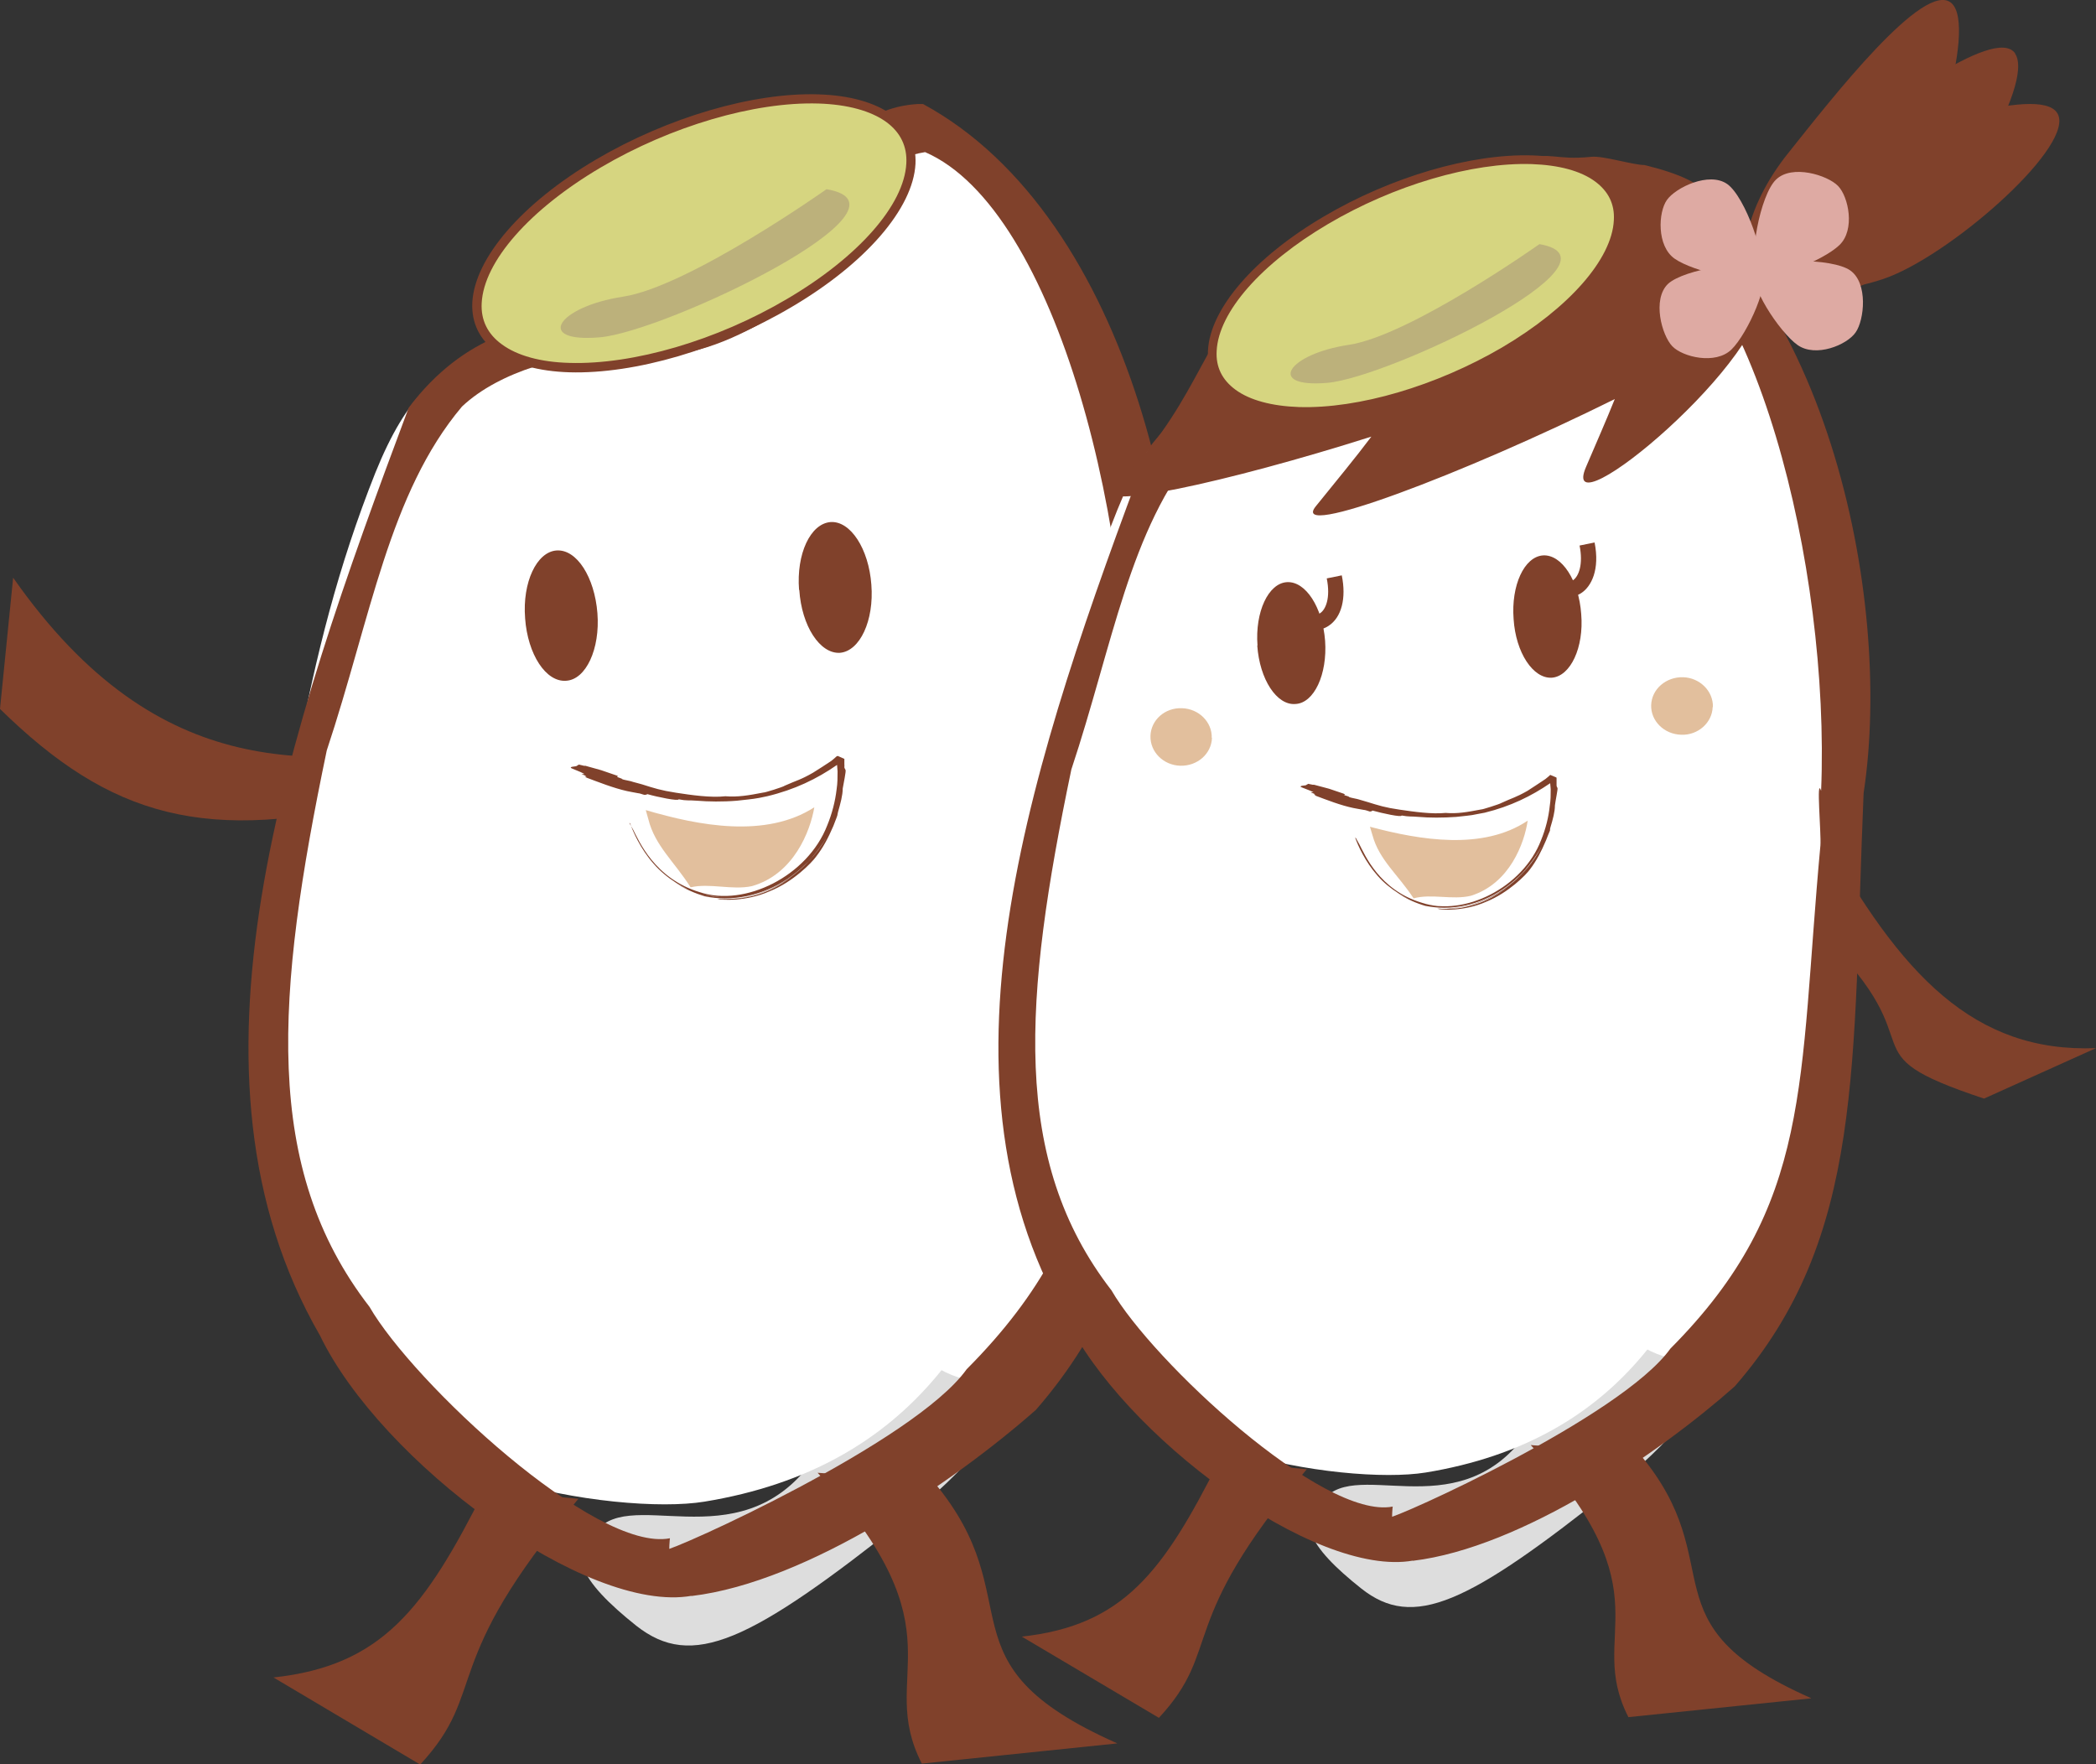
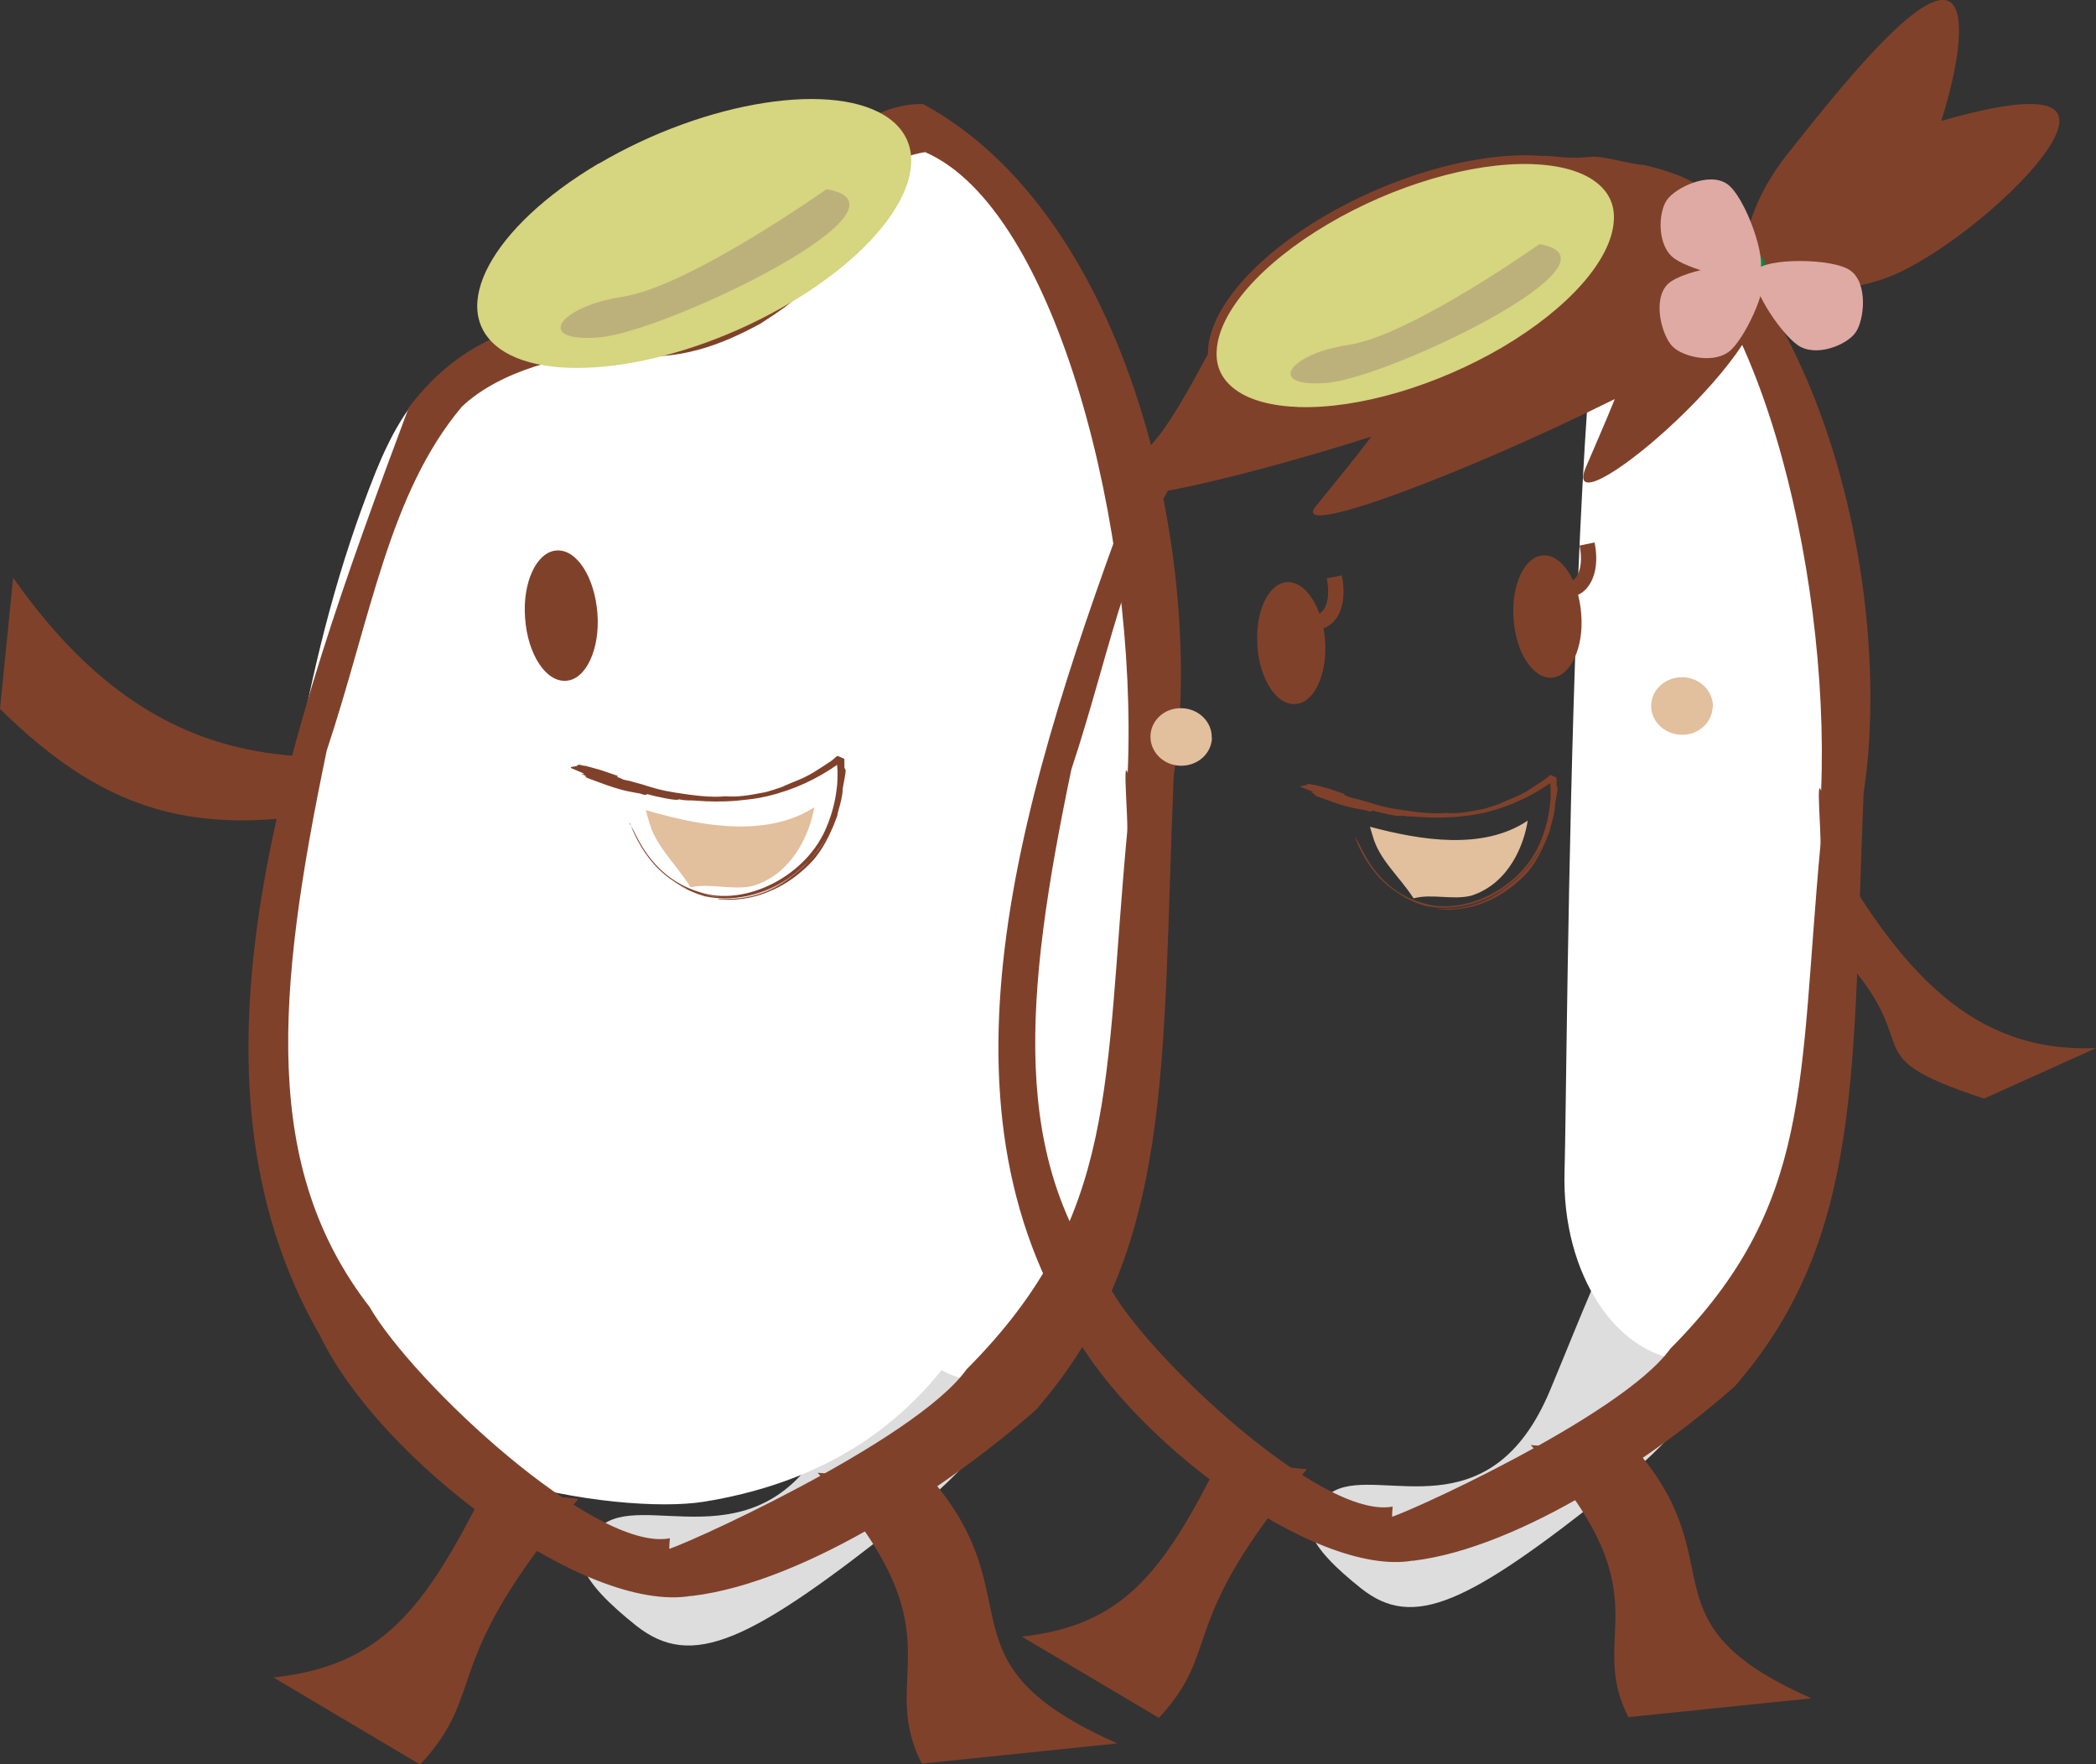
<svg xmlns="http://www.w3.org/2000/svg" id="_レイヤー_2" data-name="レイヤー 2" viewBox="0 0 89.29 75.16">
  <rect x="0" y="0" width="89.29" height="75.16" fill="#333333" stroke="none" />
  <defs>
    <style>
      .cls-1 {
        fill: #ddd;
      }

      .cls-2 {
        fill: #fff;
      }

      .cls-3 {
        fill: #d6d580;
      }

      .cls-4 {
        fill: #e2bf9d;
      }

      .cls-5 {
        fill: #deaaa3;
      }

      .cls-6 {
        fill: #80412b;
      }

      .cls-7 {
        fill: #bcb17b;
      }

      .cls-8 {
        fill: none;
      }

      .cls-9 {
        fill: #008b3e;
      }
    </style>
  </defs>
  <g id="PC">
    <g>
      <g>
        <path class="cls-1" d="m43.89,48.93s4.93,7.6-5.29,15.75c-6.67,5.31-9.11,6.45-11.49,4.58-2.36-1.88-3.32-3.36-1.2-4.45,2.13-1.09,7.07,1.96,9.81-4.59,2.73-6.55,4.64-12.28,8.17-11.29Z" />
        <path class="cls-6" d="m.56,24.61l-.56,5.59c4.69,4.6,8.79,5.8,16.48,3.85l3.15-2.27c-6.13.74-12.79,1.8-19.07-7.17Z" />
        <path class="cls-6" d="m11.65,71.46l6.25,3.71c2.95-3.19.71-4.2,6.74-11.32l-4-.38c-2.54,5.05-4.36,7.49-8.99,7.99Z" />
        <path class="cls-2" d="m36.36,50.29c-.14,4.65,2.4,8.5,5.67,8.6,3.26.1,6.03-3.59,6.17-8.24.14-4.65,5.4-38.3-8.68-45.88-2.89-1.55-3.02,40.87-3.16,45.53Z" />
        <path class="cls-2" d="m17.35,59.56c-9.48-5.82-6.37-18.5-4.69-27.42.8-4.24,1.75-8.03,3.33-12,2.71-6.71,5.58-4.47,11.68-5.09,5.1-.52,5.4-10.59,9.97-7.63,6.16,3.99,9.26,10.84,8.44,19.11-1.26,12.72,1.73,34.53-16.07,37.44-3.71.61-14.74-1.17-14.27-6.25" />
        <path class="cls-4" d="m27.51,34.51c2.27.67,5.12,1.21,7.18-.12-.17,1.01-.87,2.85-2.66,3.36-.84.18-1.79-.14-2.61.05-.69-1.09-1.52-1.77-1.8-2.9" />
        <path class="cls-8" d="m36.39,32.07c-4.55,2.13-8,2.88-11.43.83-.04,5.52,7.47,7.88,9.36,1.85" />
        <path class="cls-6" d="m26.84,35.07c.12.34.44,1.09,1,1.72.56.65,1.36,1.1,1.88,1.25.4.12.72.15.96.18.21,0-.28.03-.96-.18-.3-.1-.66-.24-1.02-.49.44.32.95.52,1.32.63.28.06.56.09.85.09,1.29,0,2.5-.54,3.41-1.42.36-.3.95-1.13,1.12-1.55-.79,1.69-2.53,2.96-4.42,3h.15c.98-.05,1.94-.44,2.73-1.04l.39-.33-.39.33c-.35.27-.71.5-1.15.69-.28.12-.6.22-.89.27-.24.05-.46.07-.69.07-.15,0-.29.02-.44,0h-.13s0,0,0,0c.17.06,1.23.12,2.22-.32,1.01-.4,1.8-1.22,1.98-1.47.31-.4.52-.8.74-1.31.06-.17.13-.32.17-.45,0-.02.02-.09.03-.15.1-.35.2-.71.2-1,.03-.19.15-.74.12-.79-.04-.08-.05-.08-.05-.13,0-.03.01-.06,0-.12v-.11s0-.07,0-.07v-.04h0c-.12-.06.28.12-.29-.13h0s0,.01,0,.01h-.03s-.17.16-.26.22c-.31.2-.4.27-.76.49-.54.31-.69.32-1.2.55-.05.05-.89.31-.9.29-.67.13-1.1.2-1.63.16-.62.07-1.45-.05-2.1-.15-.65-.1-.92-.19-1.46-.36-.16-.05-.28-.07-.37-.1-.09-.04-.32-.07-.49-.12h.05c-.06-.03-.16-.06-.21-.08-.05-.02-.04-.03-.02-.03.03,0,.06,0-.02-.04l-.67-.23-.68-.19s-.03.01-.06,0l-.21-.05s-.04.03-.07.04c-.02.06-.31.03-.27.1.02.03.4.16.56.25.04.02-.06.01-.11.02.22.07.23.1.13.09.05.02.1.04.1.04-.02,0-.06,0-.06,0,.56.21,1.19.46,1.77.59.12.03.33.06.47.09.07,0,.21.06.27.07.1,0,.09-.02.13-.03.41.12,1.34.31,1.33.22.35.07.42.03.78.06.48.04,1.1.05,1.7,0,.32-.04.64-.06.95-.12l.34-.07c1.17-.28,2.12-.74,2.97-1.33l.16-.11.04-.02h0c-.42-.19-.11-.05-.2-.09v.02s0,.09,0,.09l.03.38c0,.25,0,.5-.04.76-.06.51-.19,1.03-.4,1.54-.84,2.17-3.51,3.48-5.42,2.85-1.95-.58-2.62-2.23-2.85-2.67l-.16-.28Z" />
-         <path class="cls-6" d="m34.05,25.13c.1,1.54.88,2.73,1.73,2.68.85-.07,1.46-1.37,1.34-2.9-.11-1.53-.89-2.73-1.74-2.67-.86.07-1.46,1.36-1.34,2.89Z" />
+         <path class="cls-6" d="m34.05,25.13Z" />
        <path class="cls-6" d="m22.37,26.34c.11,1.54.89,2.73,1.75,2.66.84-.05,1.45-1.35,1.33-2.88-.12-1.53-.88-2.73-1.74-2.67-.85.06-1.46,1.36-1.34,2.88Z" />
        <path class="cls-6" d="m39.1,4.43c-4.21.28-3.99,4.81-5.27,5.98-1.04,1.41-1.96,2.07-4.03,2.61-2.6.61-4.11,1.02-5.15.61-1.92.05-4.85.56-7.24,3.74-5.25,14.02-10.21,28.38-3.78,39.52,2.59,5.37,11.36,11.89,15.84,11.09-1.21-.56-.93-2.45-.93-2.45-3.18.62-10.95-6.65-12.8-9.86-4.57-5.91-4-13.26-1.82-23.7,1.88-5.66,2.65-10.96,5.76-14.65,1.63-1.54,4.47-2.24,6.44-2.29,2.7.54,4.8-.45,6.27-1.24,1.71-1.1,1.51-1.11,2.93-2.51,1.27-1.63,1.11-4.32,4.09-4.8,5.62,2.44,9.07,16.24,8.63,26.45-.22-.7.02,1.95-.02,2.49-1.01,10.82-.33,16.37-6.84,22.91-2.22,3.11-12.55,7.75-12.87,7.71-.38,1.07,1.15,1.95,1.15,1.95,4.97-.59,11.26-4.92,14.67-7.93,5.92-6.8,5.35-14.59,5.87-27.01,1.37-9.05-1.79-23.8-10.68-28.62" />
        <path class="cls-6" d="m47.59,74.27l-8.32.86c-1.98-3.87,1.86-5.47-4.44-12.39l4.94.38c4.28,5.11.07,7.71,7.81,11.14Z" />
        <g>
          <path class="cls-3" d="m25.51,6.96c-4.58,2.71-6.48,6.23-4.24,7.88,2.24,1.64,7.77.79,12.36-1.92,4.59-2.7,6.49-6.23,4.25-7.87-2.25-1.64-7.78-.78-12.37,1.92Z" />
-           <path class="cls-6" d="m24.26,15.86h0c-1.32-.04-2.39-.34-3.12-.87-.71-.52-1.06-1.24-1.02-2.1.1-1.9,2.12-4.24,5.28-6.1,3.05-1.79,6.68-2.86,9.47-2.77,1.31.04,2.39.34,3.11.86.71.52,1.06,1.25,1.02,2.1-.1,1.9-2.12,4.24-5.28,6.1-3.04,1.8-6.67,2.86-9.46,2.78Zm10.6-11.45c-2.72-.08-6.27.96-9.26,2.72-3.04,1.79-4.99,4.01-5.08,5.78-.04.72.25,1.32.86,1.76.65.48,1.65.76,2.89.79,2.72.08,6.27-.96,9.25-2.72,3.05-1.79,5-4.01,5.09-5.78.04-.72-.25-1.32-.85-1.76-.66-.48-1.66-.75-2.89-.79Z" />
        </g>
        <path class="cls-7" d="m35.21,8.06s-5.88,4.16-8.68,4.58c-2.79.43-3.77,1.97-.98,1.73,2.81-.24,13.96-5.58,9.66-6.31Z" />
      </g>
      <g>
        <path class="cls-1" d="m73.7,48.64s4.61,7.12-4.96,14.75c-6.23,4.97-8.53,6.04-10.75,4.28-2.22-1.76-3.11-3.15-1.13-4.17,1.99-1.02,6.62,1.85,9.18-4.29,2.56-6.14,4.34-11.49,7.65-10.58Z" />
        <path class="cls-6" d="m43.53,69.72l5.84,3.46c2.76-2.98.66-3.93,6.3-10.59l-3.74-.35c-2.38,4.73-4.08,7.01-8.41,7.48Z" />
        <path class="cls-2" d="m66.65,49.92c-.13,4.35,2.24,7.95,5.3,8.04,3.05.09,5.65-3.36,5.78-7.71.13-4.36,5.05-35.84-8.13-42.94-2.71-1.45-2.82,38.25-2.95,42.61Z" />
-         <path class="cls-2" d="m48.87,58.59c-8.87-5.44-5.96-17.31-4.39-25.65.74-3.97,1.63-7.52,3.12-11.22,2.53-6.28,5.23-4.19,10.94-4.76,4.77-.48,5.05-9.91,9.33-7.14,5.77,3.73,8.67,10.14,7.9,17.88-1.18,11.89,1.61,32.31-15.04,35.03-3.47.56-13.79-1.09-13.35-5.84" />
        <path class="cls-4" d="m58.36,35.22c2.14.57,4.81,1.02,6.72-.26-.14.95-.76,2.68-2.42,3.2-.79.19-1.68-.1-2.44.11-.67-1.02-1.46-1.63-1.75-2.68" />
        <path class="cls-8" d="m66.69,32.87c-4.26,1.99-7.49,2.69-10.7.78-.04,5.16,6.99,7.38,8.75,1.73" />
        <path class="cls-6" d="m57.73,35.68c.11.32.42,1.02.95,1.62.52.6,1.27,1.02,1.76,1.15.37.12.67.15.9.16.19,0-.26.04-.9-.16-.28-.09-.62-.22-.96-.45.42.3.89.49,1.24.59.26.05.53.08.8.08,1.2,0,2.34-.52,3.19-1.34.33-.28.88-1.05,1.05-1.44-.74,1.58-2.37,2.77-4.14,2.81h.15c.92-.05,1.81-.41,2.55-.97l.36-.31-.36.31c-.32.25-.67.47-1.08.65-.25.11-.56.2-.83.26-.22.05-.43.07-.64.07-.15,0-.28.02-.41,0h-.13s0,0,0,0c.16.06,1.16.12,2.09-.3.94-.38,1.69-1.14,1.86-1.38.28-.37.48-.76.68-1.23.06-.16.12-.3.17-.42,0-.02,0-.08.02-.14.1-.33.19-.66.19-.93.02-.18.13-.7.11-.74-.04-.07-.04-.08-.04-.13,0-.03,0-.06,0-.11v-.1s0-.06,0-.06v-.04h0c-.12-.06.27.11-.27-.12h0s-.02.02-.02.02c-.04.03-.16.15-.25.2-.29.19-.37.25-.7.46-.51.29-.65.3-1.12.52-.05.04-.84.29-.84.27-.63.12-1.03.19-1.53.15-.58.06-1.35-.05-1.96-.14-.62-.09-.86-.17-1.38-.33-.15-.05-.26-.07-.34-.1-.08-.03-.3-.06-.45-.11h.04c-.05-.03-.15-.05-.2-.07-.05-.02-.04-.02-.02-.02.04,0,.05,0-.03-.05l-.62-.21-.64-.17s-.03,0-.06,0l-.19-.04s-.04.03-.07.04c-.02.05-.29.02-.25.09.02.02.37.14.53.22.04.02-.06,0-.1.02.21.07.21.09.12.08.05.02.1.04.1.04-.02,0-.06,0-.06,0,.53.2,1.12.43,1.65.54.11.02.31.06.44.08.06,0,.2.05.26.07.09,0,.08-.02.12-.04.39.11,1.25.3,1.24.21.32.06.39.03.73.06.45.04,1.03.04,1.59,0,.31-.04.6-.05.9-.12l.32-.06c1.1-.27,1.99-.71,2.78-1.25l.15-.1.04-.03h0c-.39-.18-.1-.05-.19-.08v.11s.03.35.03.35c0,.24,0,.47-.04.71-.05.48-.17.97-.37,1.46-.78,2.03-3.28,3.26-5.07,2.67-1.83-.54-2.45-2.08-2.67-2.49l-.15-.27Z" />
        <path class="cls-6" d="m64.48,26.37c.09,1.43.83,2.55,1.63,2.5.79-.06,1.37-1.28,1.25-2.71-.1-1.43-.83-2.55-1.63-2.5-.8.06-1.36,1.28-1.25,2.71Z" />
        <path class="cls-6" d="m53.56,27.5c.1,1.44.83,2.56,1.63,2.49.79-.04,1.36-1.26,1.26-2.69-.11-1.43-.83-2.55-1.63-2.5-.79.05-1.36,1.27-1.25,2.7Z" />
        <path class="cls-6" d="m69.22,7c-3.94.27-3.73,4.5-4.93,5.61-.96,1.32-1.84,1.93-3.77,2.44-2.43.57-3.84.96-4.82.57-1.8.05-4.54.53-6.78,3.5-4.92,13.12-9.55,26.56-3.54,36.98,2.42,5.03,10.63,11.13,14.82,10.38-1.13-.53-.87-2.3-.87-2.3-2.97.58-10.25-6.21-11.98-9.21-4.29-5.54-3.75-12.42-1.71-22.19,1.76-5.29,2.48-10.26,5.39-13.7,1.52-1.44,4.19-2.09,6.03-2.14,2.53.51,4.49-.42,5.86-1.16,1.6-1.03,1.4-1.04,2.75-2.35,1.18-1.52,1.03-4.04,3.83-4.49,5.25,2.29,8.47,15.21,8.08,24.75-.22-.66.01,1.82-.03,2.33-.94,10.13-.3,15.31-6.39,21.43-2.08,2.91-11.75,7.26-12.05,7.22-.37,1,1.08,1.82,1.08,1.82,4.65-.56,10.53-4.61,13.71-7.43,5.54-6.36,5-13.65,5.49-25.27,1.29-8.45-1.68-22.27-9.99-26.78" />
        <path class="cls-6" d="m89.29,44.65l-4.77,2.15c-6.12-2.03-1.86-2.03-6.9-6.97v-4.36c3.34,6.07,6.48,9.39,11.68,9.18Z" />
        <path class="cls-6" d="m77.15,72.35l-7.78.8c-1.85-3.62,1.74-5.11-4.16-11.59l4.63.37c4.01,4.78.07,7.21,7.31,10.41Z" />
        <path class="cls-6" d="m75.08,12.27c-.49-2.38-.9-2.56-2.14-3.88-.56-.6-1.41-1-2.89-1.36-.48,0-1.75-.4-2.25-.35-1.61.16-1.61-.24-3.09.12-.78-.17-2.1.42-2.89.76-4.31,1.86-6.03,2.62-8.52,4.96-2.09,1.97-2.46,5.03-5.83,8.2-1.23,1.15,4.81-.17,10.95-2.12-.69.92-1.49,1.88-2.36,2.96-1.2,1.46,6.3-1.37,12.73-4.56-.36.9-.78,1.85-1.22,2.88-1.3,3,8.08-4.79,7.5-7.61Z" />
        <g>
          <path class="cls-3" d="m56.49,9.38c-4.29,2.53-6.06,5.83-3.97,7.37,2.09,1.54,7.27.73,11.56-1.79,4.29-2.53,6.07-5.83,3.98-7.38-2.1-1.53-7.28-.72-11.57,1.8Z" />
          <path class="cls-6" d="m55.32,17.7h0c-1.23-.04-2.23-.32-2.91-.81-.66-.49-.99-1.17-.95-1.96.09-1.78,1.98-3.97,4.94-5.71,2.85-1.68,6.25-2.68,8.87-2.6,1.23.04,2.23.32,2.91.81.66.49.99,1.16.95,1.96-.09,1.78-1.98,3.97-4.94,5.71-2.85,1.68-6.24,2.68-8.86,2.6Zm9.93-10.71c-2.55-.08-5.87.9-8.67,2.55-2.85,1.68-4.67,3.75-4.75,5.41-.04.68.23,1.23.8,1.65.61.45,1.55.7,2.7.74,2.54.08,5.86-.9,8.66-2.54,2.85-1.68,4.68-3.76,4.76-5.42.04-.68-.23-1.23-.8-1.65-.61-.45-1.54-.7-2.7-.74Z" />
        </g>
        <path class="cls-7" d="m65.58,10.4s-5.51,3.9-8.12,4.29c-2.61.39-3.54,1.84-.92,1.62,2.63-.22,13.06-5.22,9.04-5.91Z" />
-         <path class="cls-6" d="m85.85,2.28c-.86-1.27-5.91,2.61-8.25,4.37-2.34,1.76-3.53,4.21-2.66,5.49.87,1.28,3.47.88,5.81-.88,2.34-1.75,5.97-7.7,5.09-8.98Z" />
        <path class="cls-6" d="m83.13.13c-1.15-1.01-5.1,4.07-6.95,6.39-1.85,2.3-2.41,4.99-1.26,6,1.14,1,3.57-.06,5.41-2.37,1.85-2.31,3.94-9.02,2.8-10.02Z" />
        <path class="cls-6" d="m87.7,4.95c-.45-1.49-6.37.6-9.12,1.52-2.73.93-4.58,2.88-4.12,4.38.45,1.49,3.05,1.95,5.78,1.03,2.74-.93,7.92-5.44,7.46-6.93Z" />
        <path class="cls-9" d="m75.05,11.78c-.22.31-.6.42-.86.24-.25-.17-.28-.57-.06-.88.22-.32.6-.42.85-.25.26.18.28.57.07.88Z" />
        <path class="cls-5" d="m74.94,11.62c-.37.53-2.82-.05-3.6-.6-.77-.54-.7-1.98-.33-2.5.37-.53,1.8-1.22,2.57-.68.77.54,1.73,3.25,1.36,3.78Z" />
        <path class="cls-5" d="m74.8,11.52c-.38.53,1.01,2.64,1.78,3.18.77.54,2.1,0,2.47-.54.37-.52.54-2.1-.23-2.64-.77-.54-3.64-.53-4.01,0Z" />
        <path class="cls-6" d="m66.79,25.44c-.19,0-.39-.07-.57-.2l.37-.54c.1.07.25.13.42.02.25-.17.44-.69.28-1.48l.64-.13c.23,1.16-.14,1.87-.56,2.15-.18.12-.37.17-.58.17Z" />
        <path class="cls-6" d="m56.03,26.83c-.2,0-.39-.07-.57-.19l.36-.54c.1.07.26.13.42.02.23-.15.45-.64.28-1.48l.64-.13c.2.98-.01,1.79-.56,2.15-.18.12-.38.18-.58.17Z" />
        <path class="cls-5" d="m75.03,11.47c.45.47-.59,2.76-1.27,3.42-.68.66-2.08.32-2.52-.14-.45-.47-.86-1.99-.19-2.65.69-.65,3.53-1.08,3.97-.62Z" />
-         <path class="cls-5" d="m74.9,11.59c.46.46,2.78-.49,3.46-1.15.68-.65.39-2.06-.06-2.52-.45-.46-1.96-.93-2.64-.27-.68.65-1.21,3.48-.76,3.95Z" />
        <path class="cls-4" d="m72.96,30.12c-.02.67-.63,1.21-1.34,1.18-.73-.02-1.3-.59-1.28-1.26.02-.68.63-1.21,1.36-1.19.71.02,1.29.59,1.27,1.27Z" />
        <path class="cls-4" d="m51.63,31.43c-.02.68-.62,1.21-1.35,1.19-.72-.02-1.29-.59-1.27-1.27.02-.68.62-1.21,1.34-1.18.72.02,1.29.59,1.27,1.26Z" />
      </g>
    </g>
  </g>
</svg>